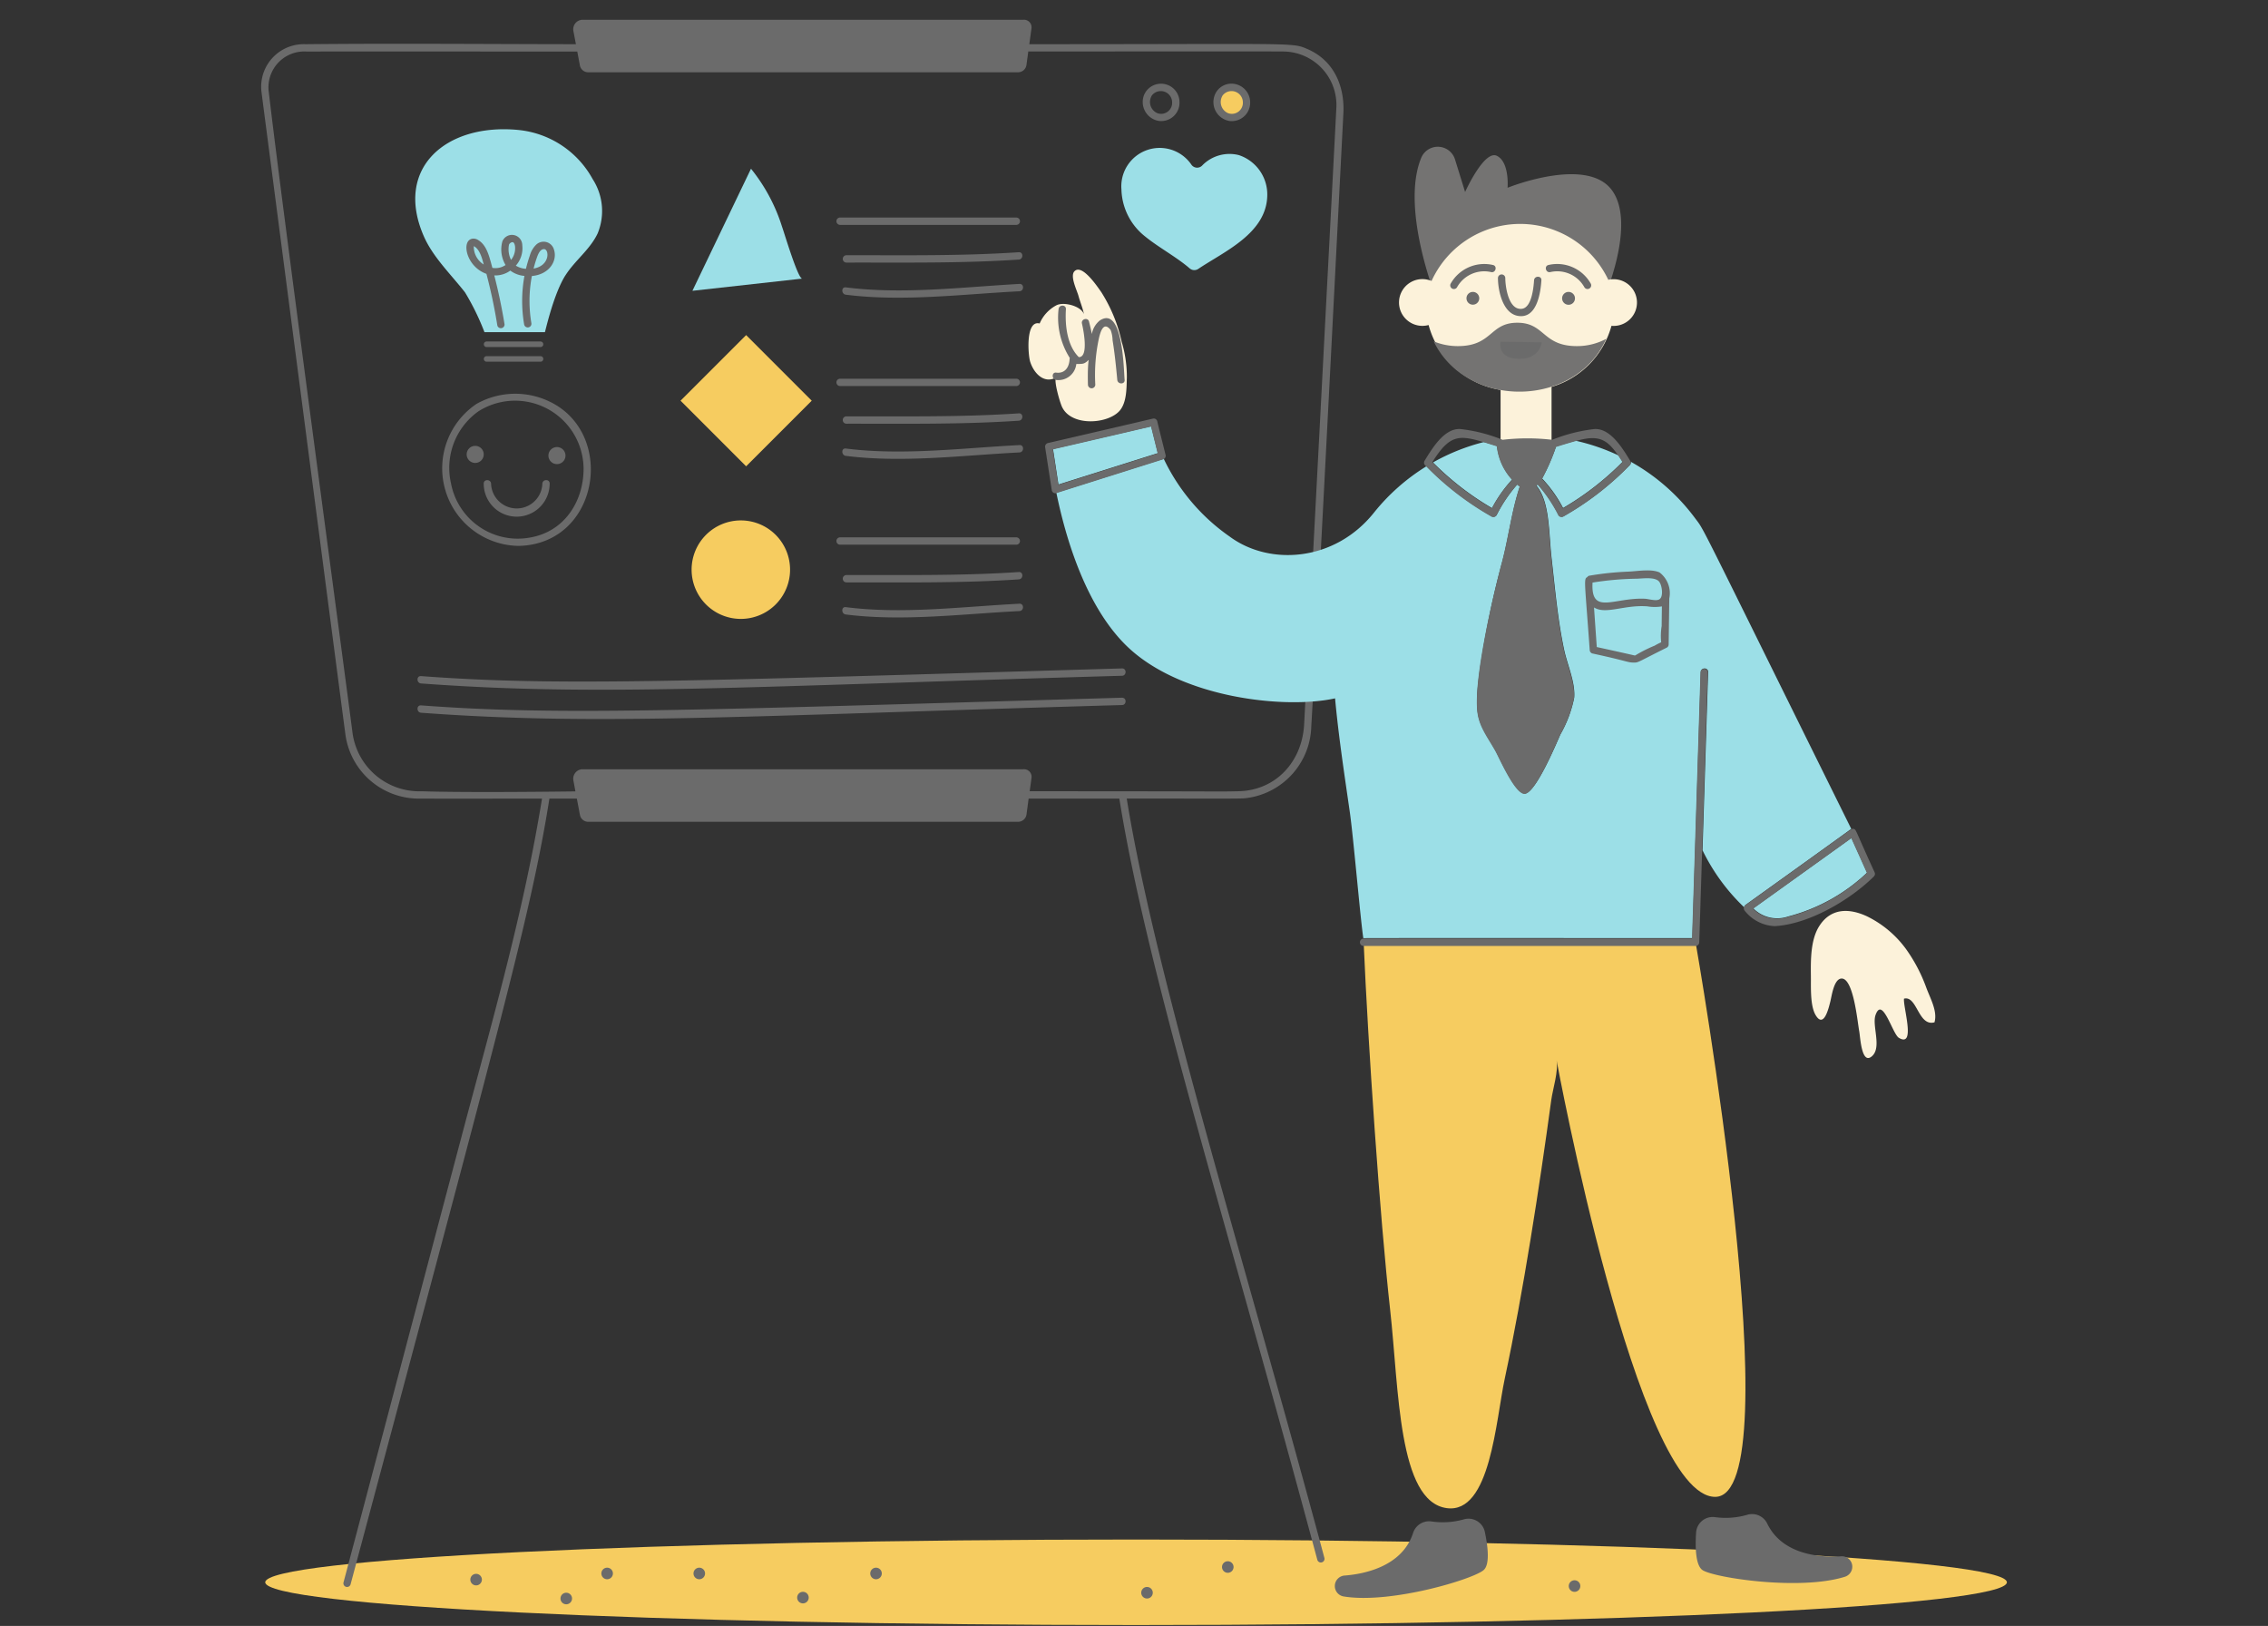
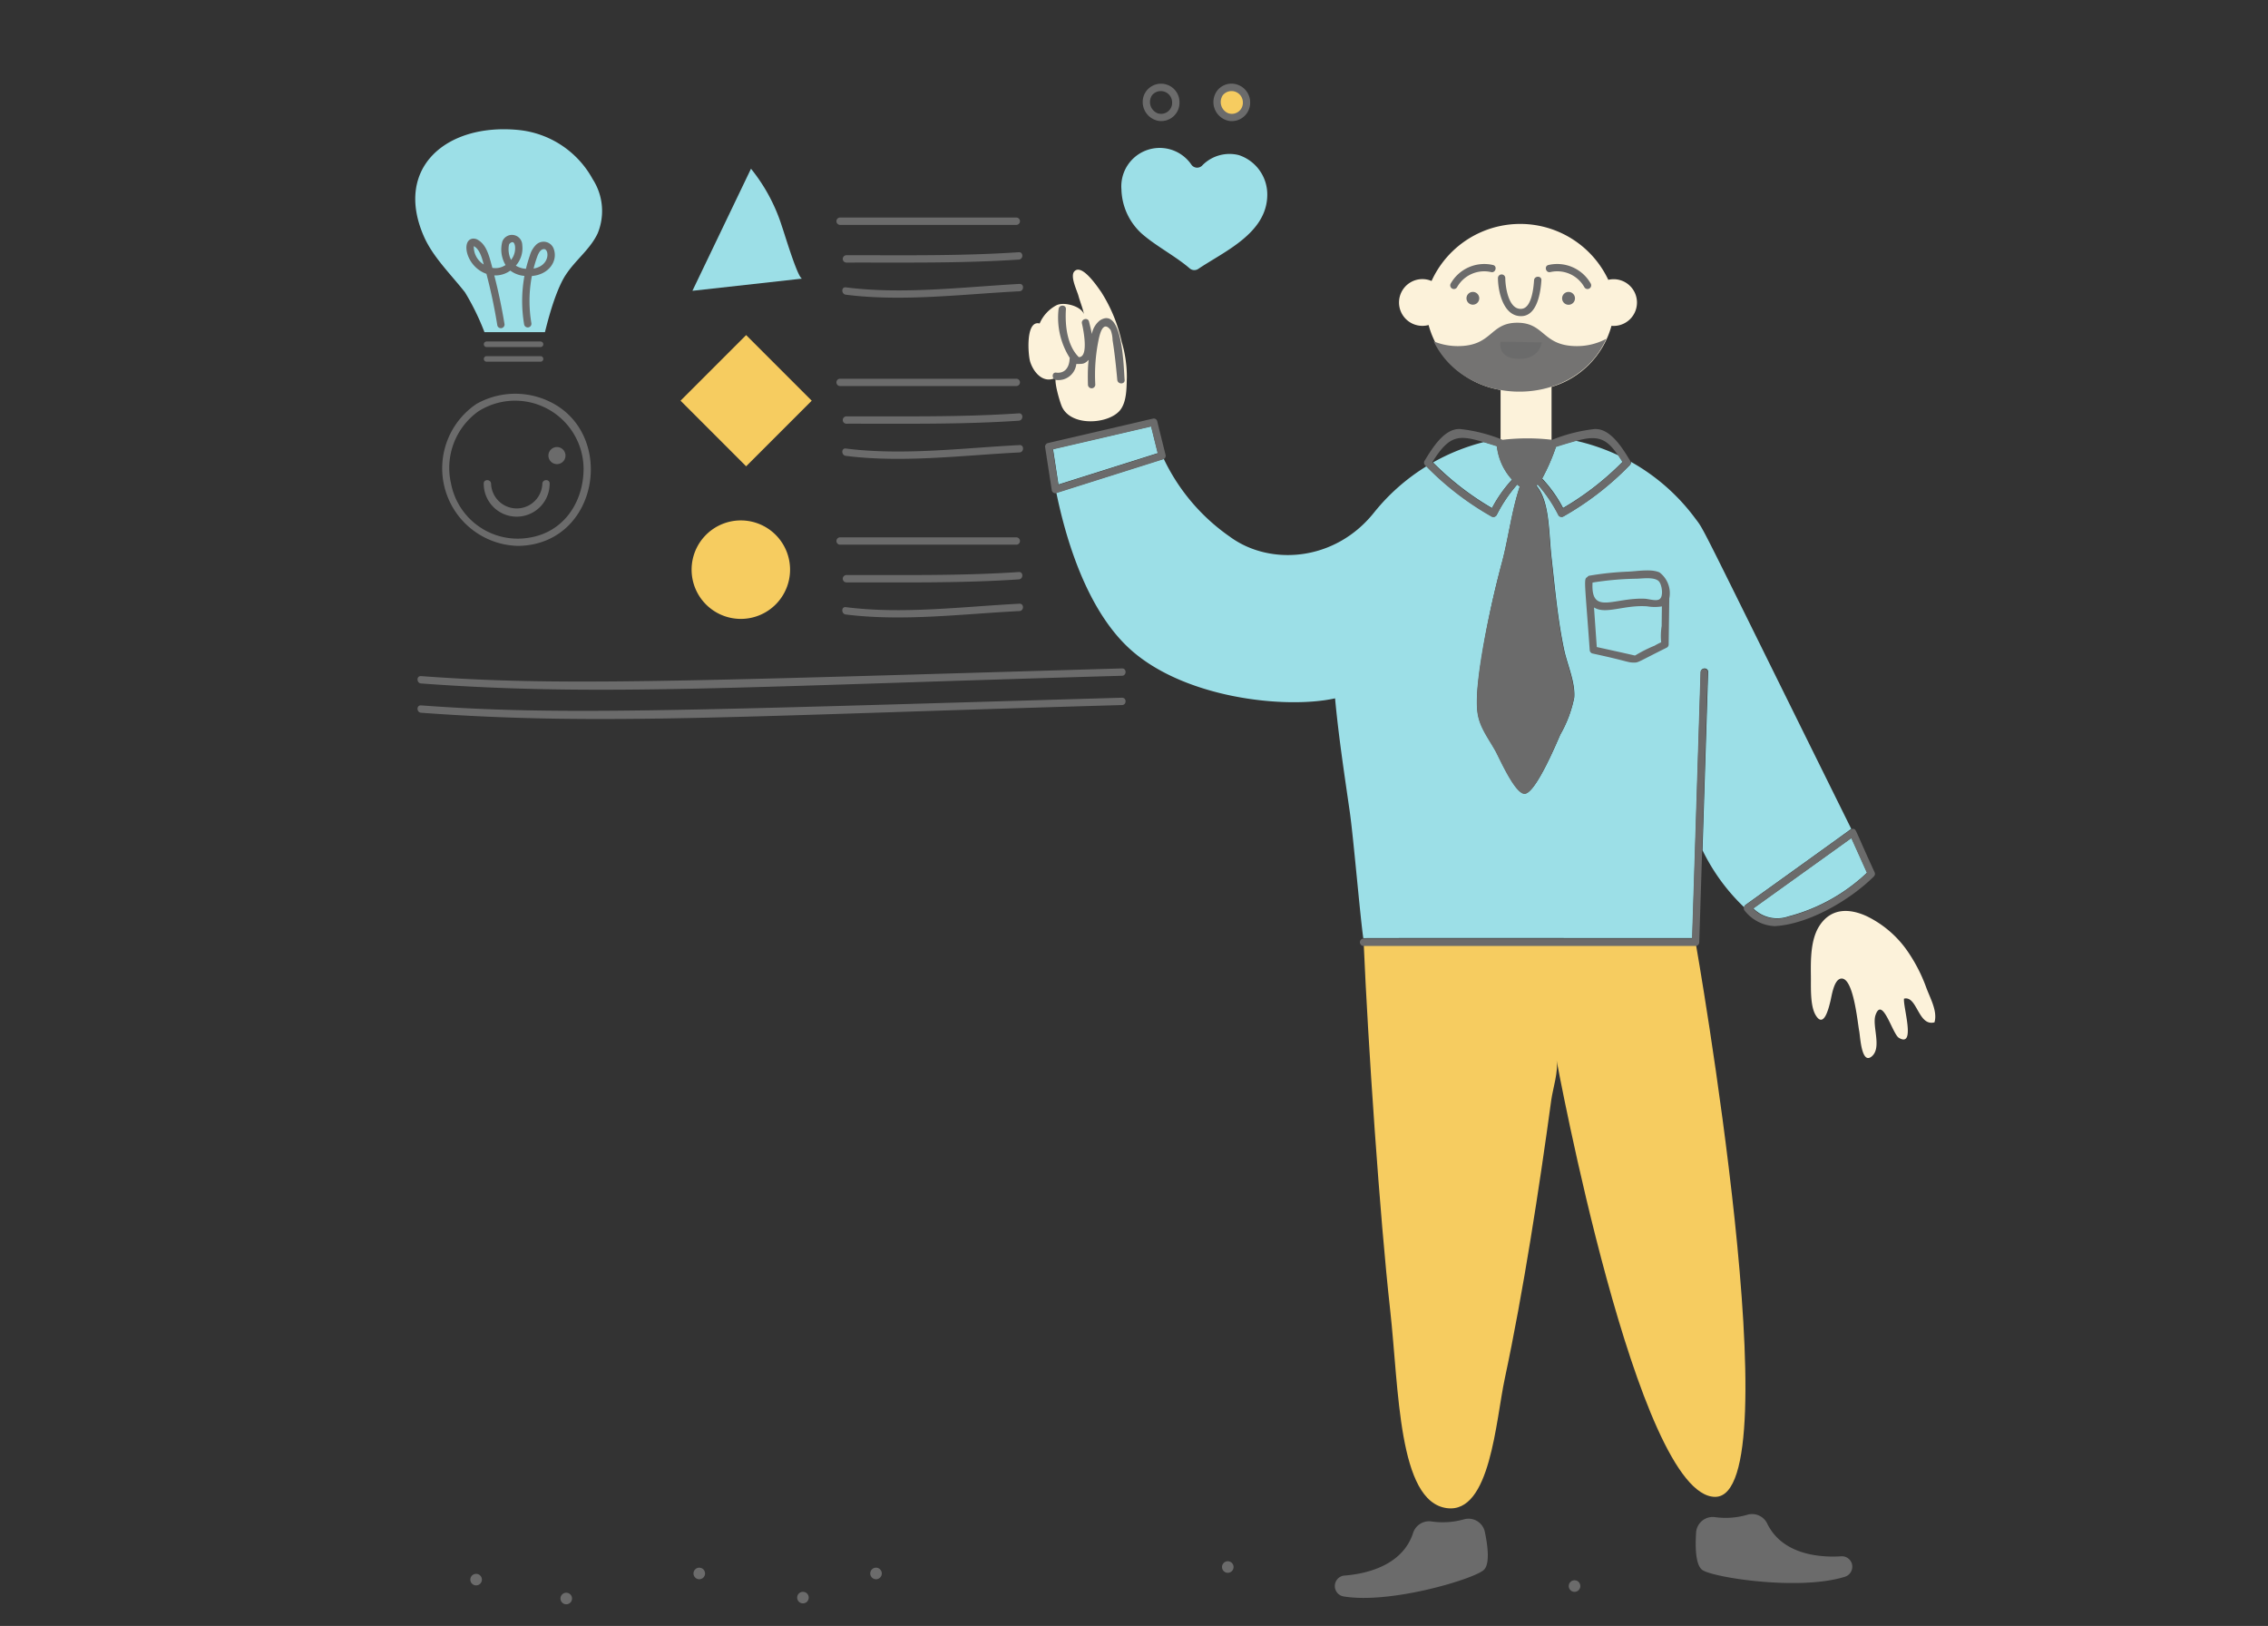
<svg xmlns="http://www.w3.org/2000/svg" width="286" height="205" viewBox="0 0 286 205">
  <rect x="0" y="0" width="286" height="205" fill="#333333" stroke="none" />
  <defs>
    <clipPath id="clip-path">
      <rect id="Rectangle_70" data-name="Rectangle 70" width="286" height="205" transform="translate(1268 6531)" fill="#fff" stroke="#707070" stroke-width="1" />
    </clipPath>
  </defs>
  <g id="Mask_Group_5" data-name="Mask Group 5" transform="translate(-1268 -6531)" clip-path="url(#clip-path)">
    <g id="businessman-keynote" transform="translate(1290.941 6508.183)">
-       <path id="Path_108" data-name="Path 108" d="M10.88,361.462c0,2.977,49.165,5.39,109.813,5.39s109.813-2.413,109.813-5.39-49.165-5.39-109.813-5.39S10.88,358.485,10.88,361.462" transform="translate(-0.373 -139.152)" fill="#f6cc60" />
-       <path id="Path_109" data-name="Path 109" d="M84.048,362.928a.728.728,0,1,0,.728-.728.728.728,0,0,0-.728.728" transform="translate(-31.155 -141.73)" fill="#6b6b6b" />
      <path id="Path_110" data-name="Path 110" d="M56.254,363.538a.728.728,0,1,1-.515.214A.729.729,0,0,1,56.254,363.538Z" transform="translate(-19.156 -142.293)" fill="#6b6b6b" />
      <path id="Path_111" data-name="Path 111" d="M75.15,368.38a.728.728,0,1,0,.728-.728.728.728,0,0,0-.728.728" transform="translate(-27.412 -144.024)" fill="#6b6b6b" />
      <path id="Path_112" data-name="Path 112" d="M142.576,362.928a.728.728,0,1,0,.728-.728.728.728,0,0,0-.728.728" transform="translate(-55.777 -141.73)" fill="#6b6b6b" />
      <path id="Path_113" data-name="Path 113" d="M104.1,362.928a.728.728,0,1,0,.728-.728.728.728,0,0,0-.728.728" transform="translate(-39.589 -141.73)" fill="#6b6b6b" />
      <path id="Path_114" data-name="Path 114" d="M126.67,368.182a.728.728,0,1,0,.728-.728.728.728,0,0,0-.728.728" transform="translate(-49.086 -143.941)" fill="#6b6b6b" />
      <path id="Path_115" data-name="Path 115" d="M219.15,361.526a.728.728,0,1,0,.728-.728.728.728,0,0,0-.728.728" transform="translate(-87.992 -141.14)" fill="#6b6b6b" />
-       <path id="Path_116" data-name="Path 116" d="M121.7,222.9a.728.728,0,1,1-.515.213.729.729,0,0,1,.515-.213ZM141.948,29.01c-2-.861-1.081-.619-35.091-.619l.277-2.015a.951.951,0,0,0-1.064-1.062H50.409a1.2,1.2,0,0,0-1.043,1.417l.317,1.66c-11.367-.013-22.748-.116-34.116,0a5.37,5.37,0,0,0-5.545,5.93c.015.166,10.566,81.022,10.616,81.243a9.34,9.34,0,0,0,9.342,7.94c1.39.013,15.427,0,15.427,0-2.262,14.019-6.183,27.7-9.828,41.406-3.332,12.553-13.449,50.844-15.206,57.43a.463.463,0,0,0,.891.247c19.177-71.749,22.8-84.811,25.078-99.083H49.8l.39,2.058a1.064,1.064,0,0,0,1.043.865h54.211a1.068,1.068,0,0,0,1.058-.92l.27-2h11.438c3.522,22.042,13.818,54.39,24.974,96a.463.463,0,0,0,.89-.247c-9.747-36.428-21.272-73.07-24.931-95.762,15.281,0,14.361.039,15.313-.09a9.351,9.351,0,0,0,7.957-8.962c.884-15.055,3.933-75.1,4.048-77.315.184-3.417-1.169-6.672-4.514-8.121Zm3.633,7.314c0,.183-4.055,77.627-4.067,77.814-.24,4.625-3.489,8.336-8.294,8.439-3.024.064-.116,0-26.314,0l.232-1.709a.951.951,0,0,0-1.065-1.061H50.409a1.2,1.2,0,0,0-1.043,1.417l.257,1.371c-15.1.187-19.21-.017-19.354-.017a8.5,8.5,0,0,1-8.741-7.26C19.845,102.392,12.593,48.533,10.963,34.5a4.519,4.519,0,0,1,4.757-5.185c1.419-.012,34.135,0,34.135,0l.33,1.751a1.065,1.065,0,0,0,1.043.865h54.21a1.069,1.069,0,0,0,1.059-.92l.232-1.7s31.446-.024,32.215,0a6.753,6.753,0,0,1,6.638,7.013Z" transform="translate(0 0)" fill="#6b6b6b" />
      <path id="Path_117" data-name="Path 117" d="M97.318,69.279h22.219a.463.463,0,1,0,0-.927H97.318a.463.463,0,0,0,0,.927Zm.8,3.826a.463.463,0,0,0,0,.927c7.241-.019,14.507.108,21.737-.379.59-.042.6-.963,0-.927C112.631,73.212,105.365,73.1,98.121,73.1Zm21.825,3.617c-7.216.4-14.714,1.347-21.906.433-.59-.073-.579.848,0,.927,7.2.908,14.693-.066,21.906-.433C120.535,77.615,120.541,76.692,119.945,76.722ZM97.318,89.6h22.219a.463.463,0,1,0,0-.927H97.318a.463.463,0,0,0,0,.927Zm.8,4.747c7.241-.009,14.507.108,21.737-.379.59-.043.6-.963,0-.927-7.23.488-14.5.361-21.737.379a.463.463,0,0,0,0,.927Zm21.825,2.694c-7.218.37-14.714,1.347-21.906.433-.59-.072-.579.848,0,.927,7.2.908,14.693-.066,21.906-.433C120.535,97.934,120.541,97.007,119.945,97.037ZM132.872,125.2c-56.641,1.656-71.219,2.238-88.395.969-.6-.043-.59.878,0,.927,22.489,1.659,40.319.4,88.395-.969C133.467,126.107,133.467,125.187,132.872,125.2Zm0,3.692c-56.641,1.656-71.219,2.238-88.395.969-.6-.042-.59.878,0,.927,22.489,1.659,40.319.4,88.395-.969C133.467,129.806,133.467,128.88,132.872,128.9ZM97.318,109.6h22.219a.463.463,0,1,0,0-.927H97.318a.463.463,0,0,0,0,.927Zm.8,4.753c7.241-.009,14.507.108,21.737-.379.59-.043.6-.963,0-.927-7.23.488-14.5.361-21.737.379a.463.463,0,0,0,0,.927Zm-.087,4.047c7.2.9,14.693-.066,21.906-.432.59-.03.6-.957,0-.927-7.218.373-14.714,1.347-21.906.433C97.45,117.4,97.45,118.33,98.034,118.4Z" transform="translate(-14.321 -18.109)" fill="#6b6b6b" />
      <path id="Path_118" data-name="Path 118" d="M182.362,116.653c.232,1.492.458,2.978.686,4.47q6.27-1.977,12.535-3.958c-.283-1.131-.56-2.256-.842-3.387q-6.188,1.433-12.379,2.875Zm55.983-.39q-.816-.259-1.641-.494a25.826,25.826,0,0,0-6.424,2.569,35.991,35.991,0,0,0,7.439,5.756,16.887,16.887,0,0,1,2.539-3.6A7.555,7.555,0,0,1,238.345,116.262Zm36.749,59.312a22.735,22.735,0,0,0,9.925-5.522c-.656-1.461-1.317-2.917-1.97-4.378l-12.384,8.883A4.258,4.258,0,0,0,275.093,175.575Z" transform="translate(-72.515 -37.22)" fill="#9cdfe7" />
      <path id="Path_119" data-name="Path 119" d="M270.024,177.079c15.535-11.123,13.044-9.418,13.311-9.539-19.963-40.319-18.386-37.41-19.734-39.229a25.592,25.592,0,0,0-8.06-7.067.477.477,0,0,1-.126.385,37.094,37.094,0,0,1-8.373,6.472.463.463,0,0,1-.631-.169,18.606,18.606,0,0,0-2.615-3.867q-.084.089-.175.169c1.7,2.009,1.551,5.909,1.907,9.064.438,3.88.781,7.819,1.593,11.645.4,1.883,1.425,4.084,1.269,6.033a15.5,15.5,0,0,1-1.749,4.644c-.487,1.095-3.206,7.62-4.553,7.441-1.245-.169-3.14-4.566-3.633-5.439-2.108-3.724-2.884-3.778-1.913-10.579a114.541,114.541,0,0,1,2.761-13.179c.8-2.995,1.221-6.526,2.244-9.546q-.171-.113-.331-.24a18.32,18.32,0,0,0-2.6,3.855.474.474,0,0,1-.633.169,36.919,36.919,0,0,1-8.21-6.31,25.772,25.772,0,0,0-6.623,5.84c-4.951,6.211-13.187,6.76-18.219,3.025a24.974,24.974,0,0,1-8.306-9.8c-.065.023-13.58,4.287-13.539,4.287,1.178,5.756,3.728,14.367,8.921,19.367,6.8,6.544,19.963,7.94,26.225,6.551.438,4.787,1.178,9.593,1.854,14.309.458,3.161,1.331,13.448,1.708,15.927.116-.029,41.608-.006,41.491-.006.042-1.251.752-23.615,1.065-33.551.019-.6.944-.6.927,0-.042,1.4-.517,16.384-.709,22.477a25.093,25.093,0,0,0,5.262,7.2A.4.4,0,0,1,270.024,177.079Z" transform="translate(-72.817 -40.198)" fill="#9cdfe7" />
      <path id="Path_120" data-name="Path 120" d="M288.828,121.687a16.42,16.42,0,0,1,2.642,3.718,35.856,35.856,0,0,0,7.512-5.829q-.244-.4-.505-.788a25.822,25.822,0,0,0-5.439-1.864q-1.234.348-2.453.728A25.488,25.488,0,0,1,288.828,121.687Z" transform="translate(-117.305 -38.543)" fill="#9cdfe7" />
-       <path id="Path_121" data-name="Path 121" d="M263.7,71.786s-4.4-11.1-1.788-17.443a2.269,2.269,0,0,1,4.259.2l1.274,4.108s2.412-5.36,4.018-4.553S272.8,58.12,272.8,58.12s9.912-4.018,13.13.27-1.071,13.931-1.071,13.931-1.2-8.174-9.245-8.709S263.7,71.786,263.7,71.786Z" transform="translate(-105.633 -11.63)" fill="#747372" />
      <path id="Path_122" data-name="Path 122" d="M284.066,76.788a12.281,12.281,0,0,0-22.285.151,2.947,2.947,0,1,0-.373,5.552,11.254,11.254,0,0,0,9.077,8.18v7.2h6.429V90.292a11.067,11.067,0,0,0,7.555-7.7,2.945,2.945,0,1,0-.4-5.8Z" transform="translate(-104.2 -18.696)" fill="#fcf2da" />
      <path id="Path_123" data-name="Path 123" d="M283.284,94.194c-4.371,0-4.012-2.947-7.512-2.947-3.52,0-3.107,2.947-7.512,2.947a7.972,7.972,0,0,1-3.037-.6c4.162,8.579,17.873,8.438,21.761-.319A7.808,7.808,0,0,1,283.284,94.194Z" transform="translate(-107.374 -27.74)" fill="#747372" />
      <path id="Path_124" data-name="Path 124" d="M271.688,81.983a.805.805,0,1,1-.575.236.811.811,0,0,1,.575-.236Zm12.06,0a.811.811,0,1,1-.811.811A.811.811,0,0,1,283.748,81.983Zm-9.523-3.392a4.866,4.866,0,0,0-5.347,2.358.463.463,0,0,0,.8.463,3.923,3.923,0,0,1,4.3-1.93C274.557,79.619,274.8,78.729,274.226,78.591Zm7.231.89a3.92,3.92,0,0,1,4.3,1.93.463.463,0,0,0,.8-.463,4.866,4.866,0,0,0-5.347-2.358C280.639,78.729,280.878,79.619,281.456,79.481Zm-6.611.764c.015,1.762.722,4.915,3.038,4.789,1.93-.109,2.352-3.044,2.442-4.519.036-.6-.884-.59-.927,0-.06.944-.3,3.428-1.515,3.592-1.685.232-2.105-2.731-2.111-3.867a.463.463,0,0,0-.927.006Zm.326,8.012,5.2.085s-.217,2.148-2.947,2.075-2.255-2.16-2.255-2.16Z" transform="translate(-108.892 -22.362)" fill="#6b6b6b" />
      <path id="Path_125" data-name="Path 125" d="M291.85,226.172H249.986c.552,12.82,2.04,34.636,3.339,46.291,1.117,10.029.993,24.167,7.139,25,5.506.752,6.18-11.058,7.32-16.354,2.331-10.9,4.353-24.048,5.858-35.091.194-1.432.933-3.633.662-5.076,0,0,10.16,55.1,20.006,55.1s-2.46-69.869-2.46-69.869Z" transform="translate(-100.965 -84.503)" fill="#f6cc60" />
      <path id="Path_126" data-name="Path 126" d="M255.9,351.462a9.81,9.81,0,0,0,4.035-.253,2.106,2.106,0,0,1,2.689,1.57c.385,1.834.656,4.114-.151,4.812-1.317,1.159-11.753,4.3-17.648,3.326a1.328,1.328,0,0,1,.1-2.635c2.274-.168,7.273-1.043,8.662-5.407A2.118,2.118,0,0,1,255.9,351.462Zm39.842-.848a9.814,9.814,0,0,1-4.035.313,2.1,2.1,0,0,0-2.443,1.924c-.125,1.871-.072,4.163.819,4.75,1.467.957,12.234,2.617,17.935.837a1.332,1.332,0,0,0,.915-1.54,1.317,1.317,0,0,0-1.378-1.043c-2.274.149-7.35-.019-9.335-4.151a2.116,2.116,0,0,0-2.478-1.09Z" transform="translate(-98.322 -136.821)" fill="#6b6b6b" />
      <path id="Path_127" data-name="Path 127" d="M188.558,97.433c.867-1.053.825-2.876.867-4.15a15.5,15.5,0,0,0-.65-4.481,19.328,19.328,0,0,0-2.586-6.285c-.439-.613-2.433-3.639-3.387-2.6-.565.62.331,2.395.511,3.056.211.782.554,1.576.7,2.345-.356-1.052-2.593-1.612-3.5-1.112a4.652,4.652,0,0,0-2.085,2.28c-1.792-.469-1.468,3.945-1.2,4.806.432,1.39,1.7,2.874,3.308,1.99-.421.232.487,3.308.733,3.76,1.208,2.482,5.866,2.125,7.292.39Zm94.151,63.775c-2.183-1-4.512-1.059-5.984,1.274-1.095,1.732-1.065,4.3-1.043,6.28.02,1.347-.116,3.723.6,4.925,1.016,1.7,1.622-.787,1.854-1.725.18-.716.451-2.857,1.413-2.887,1.515-.042,2.015,5.534,2.226,6.628.138.715.283,4.287,1.588,3.182s-.007-3.873.475-5.221c.865-2.433,2.134,2.412,2.941,2.887,2.165,1.287.518-3.873.644-4.938,1.665-.433,1.785,3.543,3.843,2.983.421-1.419-.579-3.1-1.059-4.446a20.088,20.088,0,0,0-2.538-4.806,13.324,13.324,0,0,0-4.962-4.137Z" transform="translate(-70.266 -22.884)" fill="#fcf2da" />
      <path id="Path_128" data-name="Path 128" d="M103.69,140.48a6.208,6.208,0,1,0,6.208-6.208,6.208,6.208,0,0,0-6.208,6.208" transform="translate(-39.418 -45.841)" fill="#f6cc60" />
      <path id="Path_129" data-name="Path 129" d="M62.458,67.587c1.191-1.889,3.1-3.255,4.072-5.3a7.4,7.4,0,0,0-.626-6.862,12.022,12.022,0,0,0-9.45-6.2c-9.037-.842-15.61,4.823-11.832,13.425,1.149,2.616,3.387,4.764,5.185,7.056a31.167,31.167,0,0,1,2.454,5.016h7.621c0,.173,1.027-4.678,2.574-7.139Z" transform="translate(-14.111 -10.03)" fill="#9cdfe7" />
      <path id="Path_130" data-name="Path 130" d="M65.708,60.137a1.356,1.356,0,0,0-2.3-.554,3.058,3.058,0,0,0-.733,1.281c-.192.56-.361,1.125-.5,1.7a2.665,2.665,0,0,1-1.274-.4,3.293,3.293,0,0,0,.811-2.586,1.3,1.3,0,0,0-2.508-.469,3.823,3.823,0,0,0,.4,2.978,2.259,2.259,0,0,1-1.66.36c-.383-1.4-.7-2.886-1.828-3.53a1.061,1.061,0,0,0-.644-.156c-1.506.158-.876,3.521,1.721,4.439q.85,3.221,1.376,6.515a.463.463,0,0,0,.908-.151q-.507-3.11-1.293-6.165a3.219,3.219,0,0,0,2.021-.608,3.429,3.429,0,0,0,1.781.669,17.551,17.551,0,0,0-.042,6.092.464.464,0,1,0,.914-.156,16.738,16.738,0,0,1,.066-5.924C65.1,63.288,66.183,61.573,65.708,60.137ZM55.6,59.709c.735.367,1.043,1.506,1.25,2.31A2.625,2.625,0,0,1,55.6,59.709Zm4.7,1.738a3,3,0,0,1-.258-1.936.548.548,0,0,1,.433-.307c.206,0,.294.312.324.517A2.343,2.343,0,0,1,60.295,61.447Zm2.839,1.089c.116-.463.253-.914.409-1.365.169-.472.409-1.089.915-1.089C65.11,60.082,65.255,62.168,63.133,62.536Zm-5.924,9.894h6.8a.348.348,0,0,0,0-.7h-6.8a.348.348,0,1,0,0,.7Zm0,1.847h6.8a.348.348,0,1,0,0-.7h-6.8a.348.348,0,1,0,0,.7Zm86.446-32.716a1.39,1.39,0,0,1-1.86,1.383,1.536,1.536,0,0,1-.674-2.262,1.429,1.429,0,0,1,2.534.878c.023.59.949.6.927,0a2.325,2.325,0,0,0-4.487-.863,2.42,2.42,0,0,0,1.846,3.217,2.307,2.307,0,0,0,2.642-2.354.463.463,0,0,0-.927,0Z" transform="translate(-18.794 -5.857)" fill="#6b6b6b" />
      <path id="Path_131" data-name="Path 131" d="M221.785,41.862a1.794,1.794,0,0,1-1.854,1.919,1.89,1.89,0,0,1-1.84-2.2,1.854,1.854,0,0,1,3.694.283Z" transform="translate(-87.536 -6.157)" fill="#f6cc60" />
      <path id="Path_132" data-name="Path 132" d="M149.335,39.252A2.258,2.258,0,0,0,146.8,40.7a2.42,2.42,0,0,0,1.847,3.217,2.317,2.317,0,0,0,2.637-2.274A2.364,2.364,0,0,0,149.335,39.252Zm-.831,3.687a1.535,1.535,0,0,1-.673-2.262,1.427,1.427,0,0,1,2.533.878,1.39,1.39,0,0,1-1.86,1.383ZM63,79.33a9.964,9.964,0,0,0-9.269.258,9.783,9.783,0,0,0,5.293,17.906c10.141-.2,12.337-14.1,3.976-18.165ZM60.471,96.441a8.566,8.566,0,0,1-9.964-6.836,8.749,8.749,0,0,1,3.464-9.082,8.64,8.64,0,0,1,13.257,7.283C67.2,91.972,64.753,95.712,60.471,96.441Z" transform="translate(-16.577 -5.851)" fill="#6b6b6b" />
-       <path id="Path_133" data-name="Path 133" d="M54.726,119.122a1.076,1.076,0,1,0,1.076-1.076,1.076,1.076,0,0,0-1.076,1.076" transform="translate(-18.819 -39.015)" fill="#6b6b6b" />
      <path id="Path_134" data-name="Path 134" d="M72.522,119.382a1.076,1.076,0,1,0,1.076-1.076,1.076,1.076,0,0,0-1.076,1.076" transform="translate(-26.306 -39.125)" fill="#6b6b6b" />
      <path id="Path_135" data-name="Path 135" d="M65.831,125.954a3.235,3.235,0,0,1-6.466,0c-.03-.59-.957-.6-.927,0a4.157,4.157,0,1,0,8.314,0c.032-.6-.894-.6-.921,0Z" transform="translate(-20.38 -42.154)" fill="#6b6b6b" />
      <path id="Path_136" data-name="Path 136" d="M103.868,73.122l7.386-15.392a22.192,22.192,0,0,1,3.922,7.333c.247.656,2,6.58,2.539,6.519Z" transform="translate(-39.493 -13.64)" fill="#9cdfe7" />
      <path id="Path_137" data-name="Path 137" d="M101.28,102.208l8.272-8.272,8.271,8.272-8.272,8.272Z" transform="translate(-38.404 -28.872)" fill="#f6cc60" />
      <path id="Path_138" data-name="Path 138" d="M205.845,68.386a.894.894,0,0,0,1.089.072c3.2-2.163,8.574-4.442,8.7-9.2a5.226,5.226,0,0,0-3.586-5.149,4.8,4.8,0,0,0-4.582,1.274.886.886,0,0,1-1.372-.03,4.841,4.841,0,0,0-8.848,3.092,7.787,7.787,0,0,0,3.012,5.942C201.858,65.7,204.225,66.982,205.845,68.386Z" transform="translate(-78.771 -11.737)" fill="#9cdfe7" />
      <path id="Path_139" data-name="Path 139" d="M236.924,114.13a.463.463,0,0,0,.631-.169,18.46,18.46,0,0,1,2.6-3.856,2.928,2.928,0,0,0,.33.241c-1.022,3.019-1.444,6.551-2.244,9.546-1.078,4.027-3.632,14.815-3.085,18.952.241,1.835,1.342,3.212,2.237,4.806.494.872,2.389,5.269,3.633,5.437,1.353.181,4.067-6.346,4.553-7.441A15.744,15.744,0,0,0,247.335,137c.151-1.949-.872-4.15-1.274-6.033-.811-3.823-1.159-7.763-1.593-11.645-.363-3.213-.2-7.05-1.907-9.065a2.392,2.392,0,0,0,.175-.168,18.26,18.26,0,0,1,2.616,3.867.473.473,0,0,0,.631.169,36.922,36.922,0,0,0,8.372-6.472.472.472,0,0,0,.072-.56c-.927-1.5-2.478-4.157-4.546-4.006a20.415,20.415,0,0,0-5.3,1.353,26.942,26.942,0,0,0-6.257,0,19.912,19.912,0,0,0-5.294-1.353c-2.075-.151-3.614,2.5-4.546,4.006a.471.471,0,0,0,.072.56,36.949,36.949,0,0,0,8.367,6.472Zm16.522-6.869a36.329,36.329,0,0,1-7.512,5.828,16.9,16.9,0,0,0-2.637-3.717,25.292,25.292,0,0,0,1.762-4.024q1.351-.433,2.719-.811c3-.828,3.982.007,5.67,2.726Zm-15.85-2a7.408,7.408,0,0,0,1.92,4.223,16.875,16.875,0,0,0-2.538,3.6,36,36,0,0,1-7.512-5.822c2.477-3.962,3.636-3.426,8.133-2ZM194.779,102.1a.456.456,0,0,0-.567-.326q-6.621,1.549-13.237,3.08a.473.473,0,0,0-.326.565q.416,2.708.837,5.42a.463.463,0,0,0,.565.324q6.73-2.13,13.455-4.252a.475.475,0,0,0,.324-.565c-.349-1.413-.71-2.826-1.052-4.246Zm-.782.673c.283,1.131.56,2.256.841,3.387q-6.27,1.977-12.534,3.958c-.232-1.492-.458-2.978-.686-4.469q6.189-1.426,12.379-2.876Zm91.227,56.163c-2.512-5.479-2.3-5.375-2.623-5.426-.271-.1.568-.579-13.63,9.587a.476.476,0,0,0-.1.728,5.074,5.074,0,0,0,3.783,1.931c4.236-.232,9.424-3.227,12.487-6.256A.463.463,0,0,0,285.225,158.937Zm-10.875,5.641a4.268,4.268,0,0,1-4.433-1.016l12.384-8.884c.656,1.462,1.317,2.917,1.97,4.38a22.722,22.722,0,0,1-9.925,5.518Zm-11.068-30.8c-.307,9.936-1.022,32.305-1.065,33.551H220.8a.463.463,0,0,0,0,.927h41.864a.474.474,0,0,0,.463-.463c.313-9.937,1.035-32.612,1.076-34.014C264.226,133.179,263.3,133.179,263.282,133.774ZM187.531,89.4a2.821,2.821,0,0,0-1,1.709c-.108-.6-.253-1.159-.355-1.57-.139-.579-1.029-.331-.891.247.163.685.9,4.264-.4,4.228-1.492-1.491-1.745-4.03-1.622-6.044.036-.6-.89-.59-.927,0a9.491,9.491,0,0,0,1.419,6.159.4.4,0,0,0-.03.151c-.049,1.028-.6,1.828-1.69,1.689-.59-.072-.579.855,0,.927a2.273,2.273,0,0,0,2.539-2.015c.811,0,.933-.024,1.245-.241.591-.4.116-.854.222,2.863a.464.464,0,0,0,.927,0,21.942,21.942,0,0,1,.469-5.918c.139-.56.529-2.22,1.468-.98a3.919,3.919,0,0,1,.241,1.28c.27,1.654.439,3.326.594,5,.054.59.981.59.927,0C190.545,95.778,190.5,87.438,187.531,89.4ZM247.4,248.23a.729.729,0,1,1-.728.728.729.729,0,0,1,.728-.728Z" transform="translate(-71.789 -26.173)" fill="#6b6b6b" />
      <path id="Path_140" data-name="Path 140" d="M298.745,145.815a.365.365,0,0,0-.277.181c-.479.232-.323.463.3,9.185a.471.471,0,0,0,.336.445c4.681,1.01,4.374,1.142,5.275,1.148.551,0,.512-.1,4.114-1.889a.455.455,0,0,0,.232-.4c.024-1.937.054-3.869.079-5.8a3.289,3.289,0,0,0-1.233-3.279c-1.071-.475-2.8-.144-3.939-.1A37.708,37.708,0,0,0,298.745,145.815Zm5.762,10.058c-.367-.038,1.181.262-4.848-1.059l-.348-4.992c1.473.936,3.809-.359,6.72-.138a5.561,5.561,0,0,0,1.84.006c-.012.83-.023,1.66-.03,2.484a7.725,7.725,0,0,0-.06,2.039,8.218,8.218,0,0,0-.824.426,17.3,17.3,0,0,0-2.45,1.234Zm2.983-9.342c.385.4.626,1.926.06,2.267-.409.253-1.353-.047-1.8-.072-3.96-.187-6.85,2.131-6.625-2.04a38.5,38.5,0,0,1,5.582-.487c.7-.012,2.227-.257,2.786.331Z" transform="translate(-121.243 -50.419)" fill="#6b6b6b" />
    </g>
  </g>
</svg>